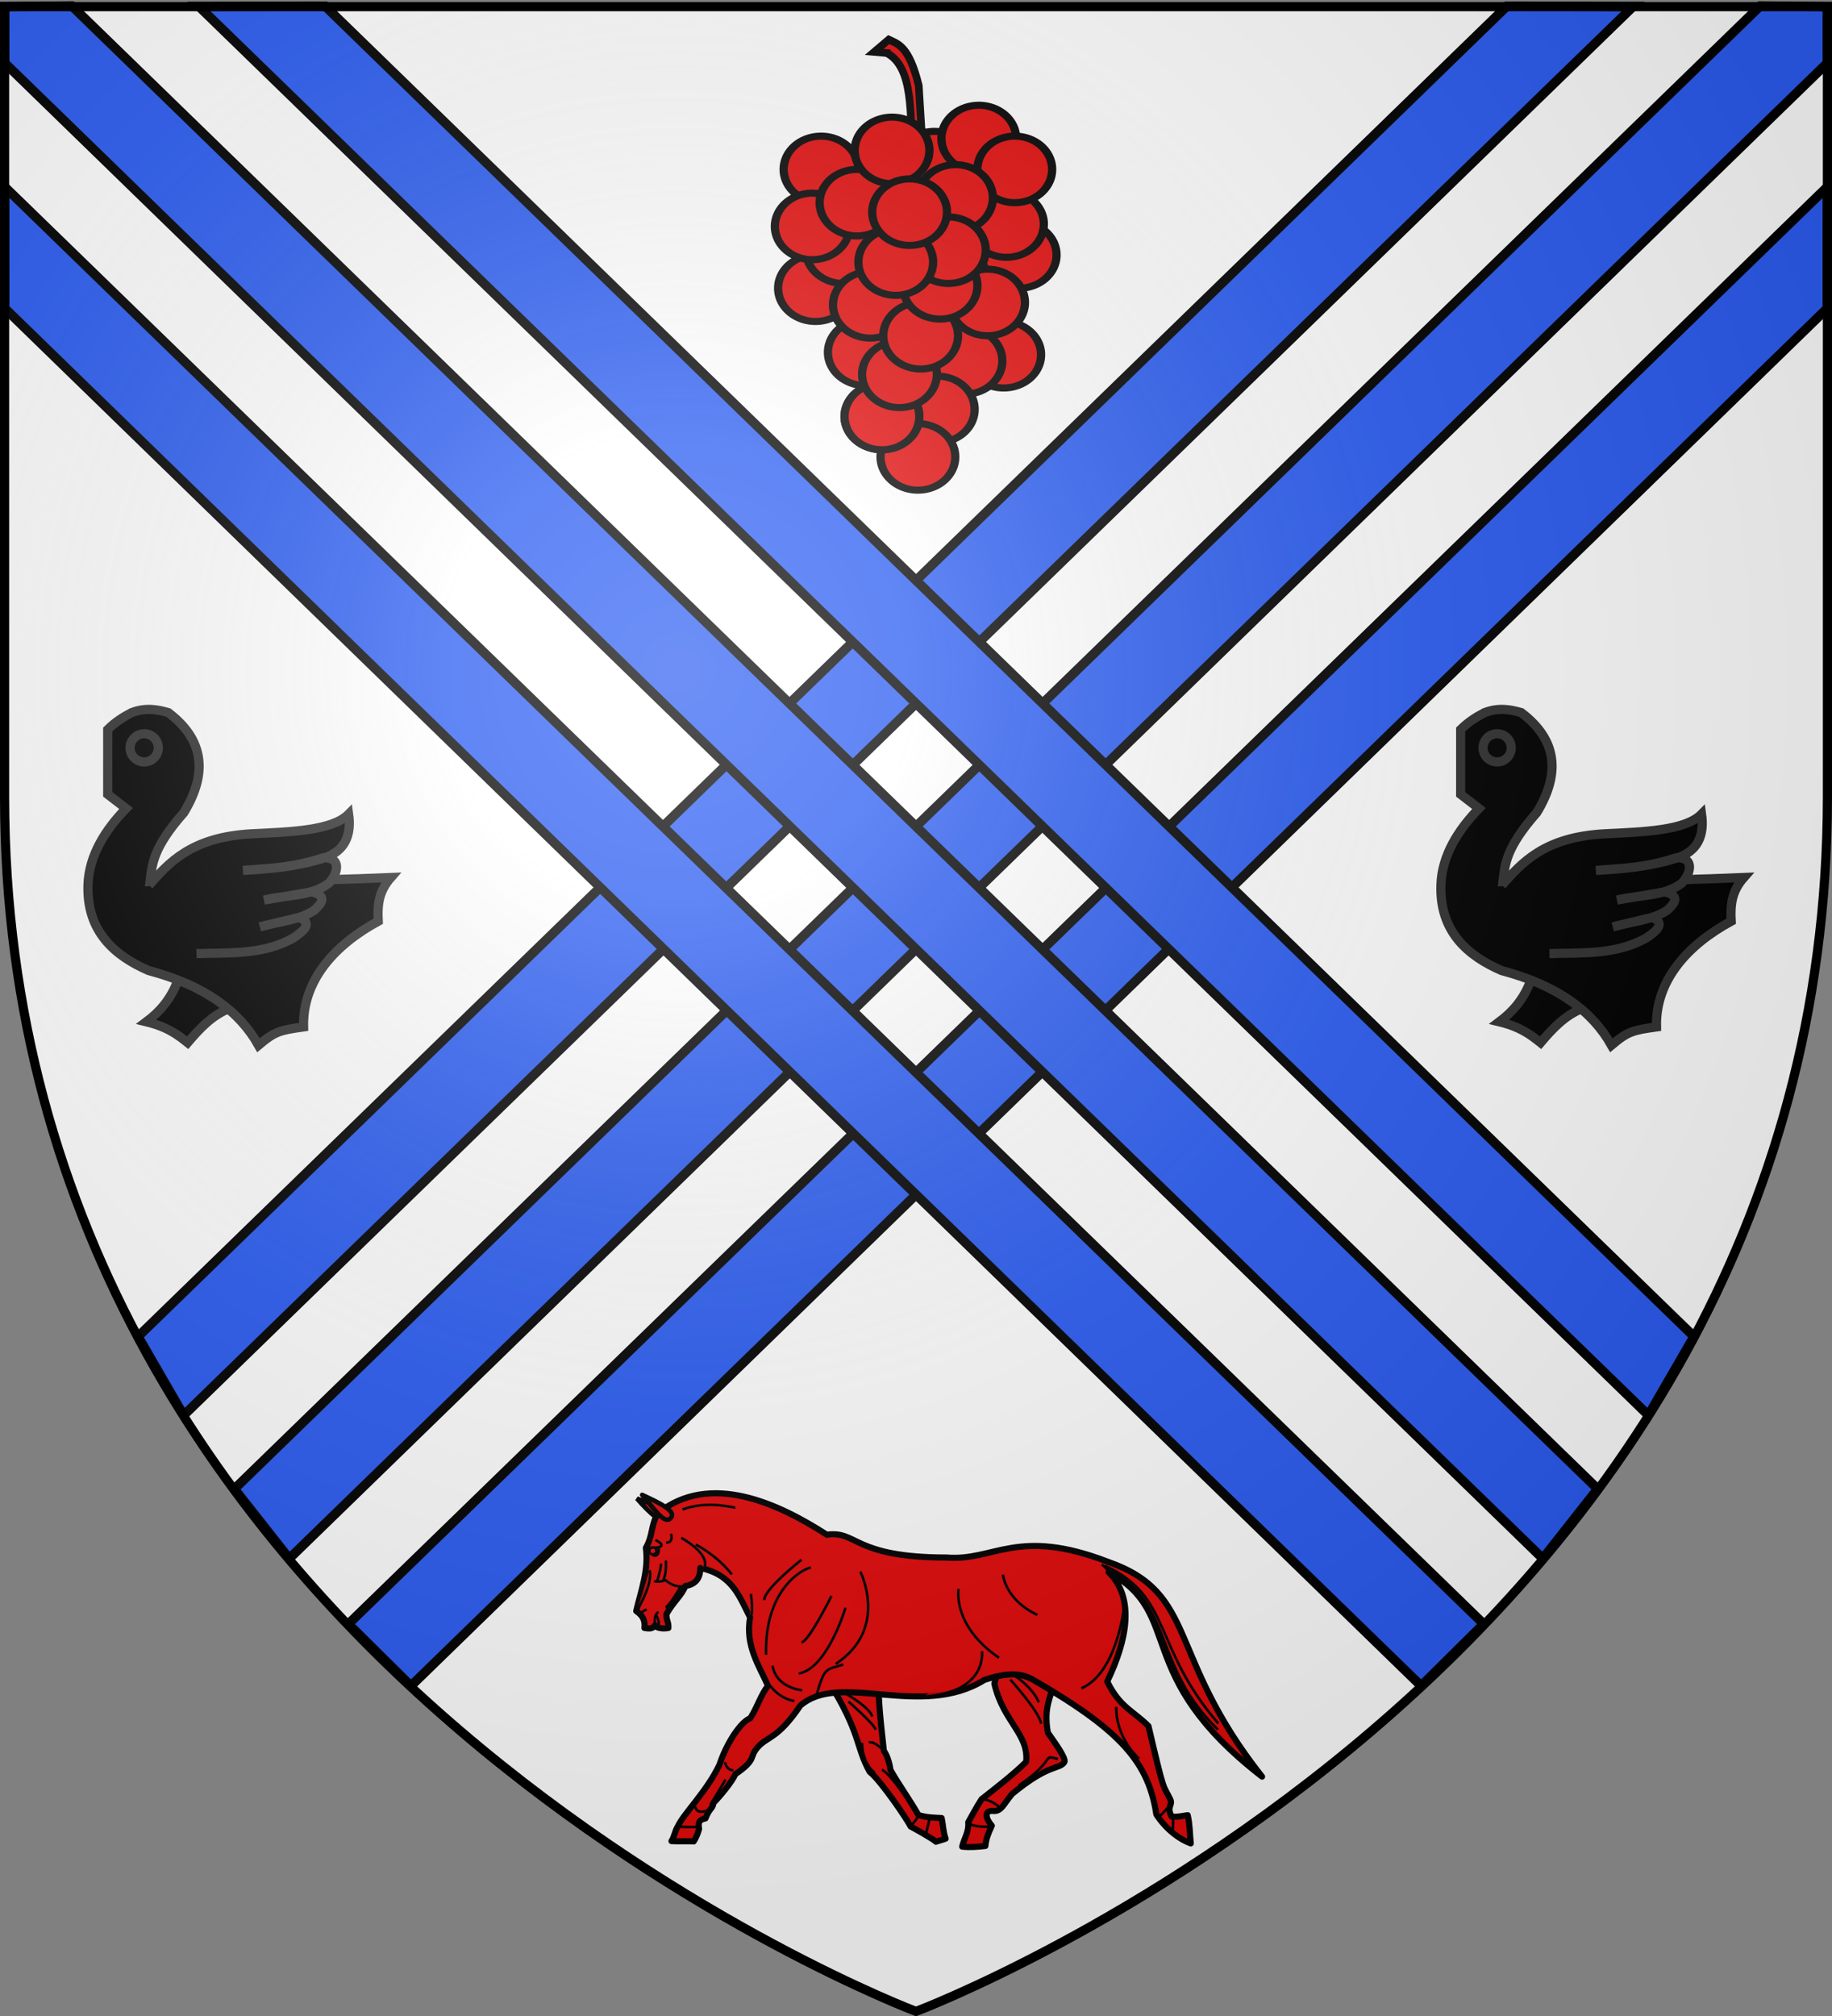
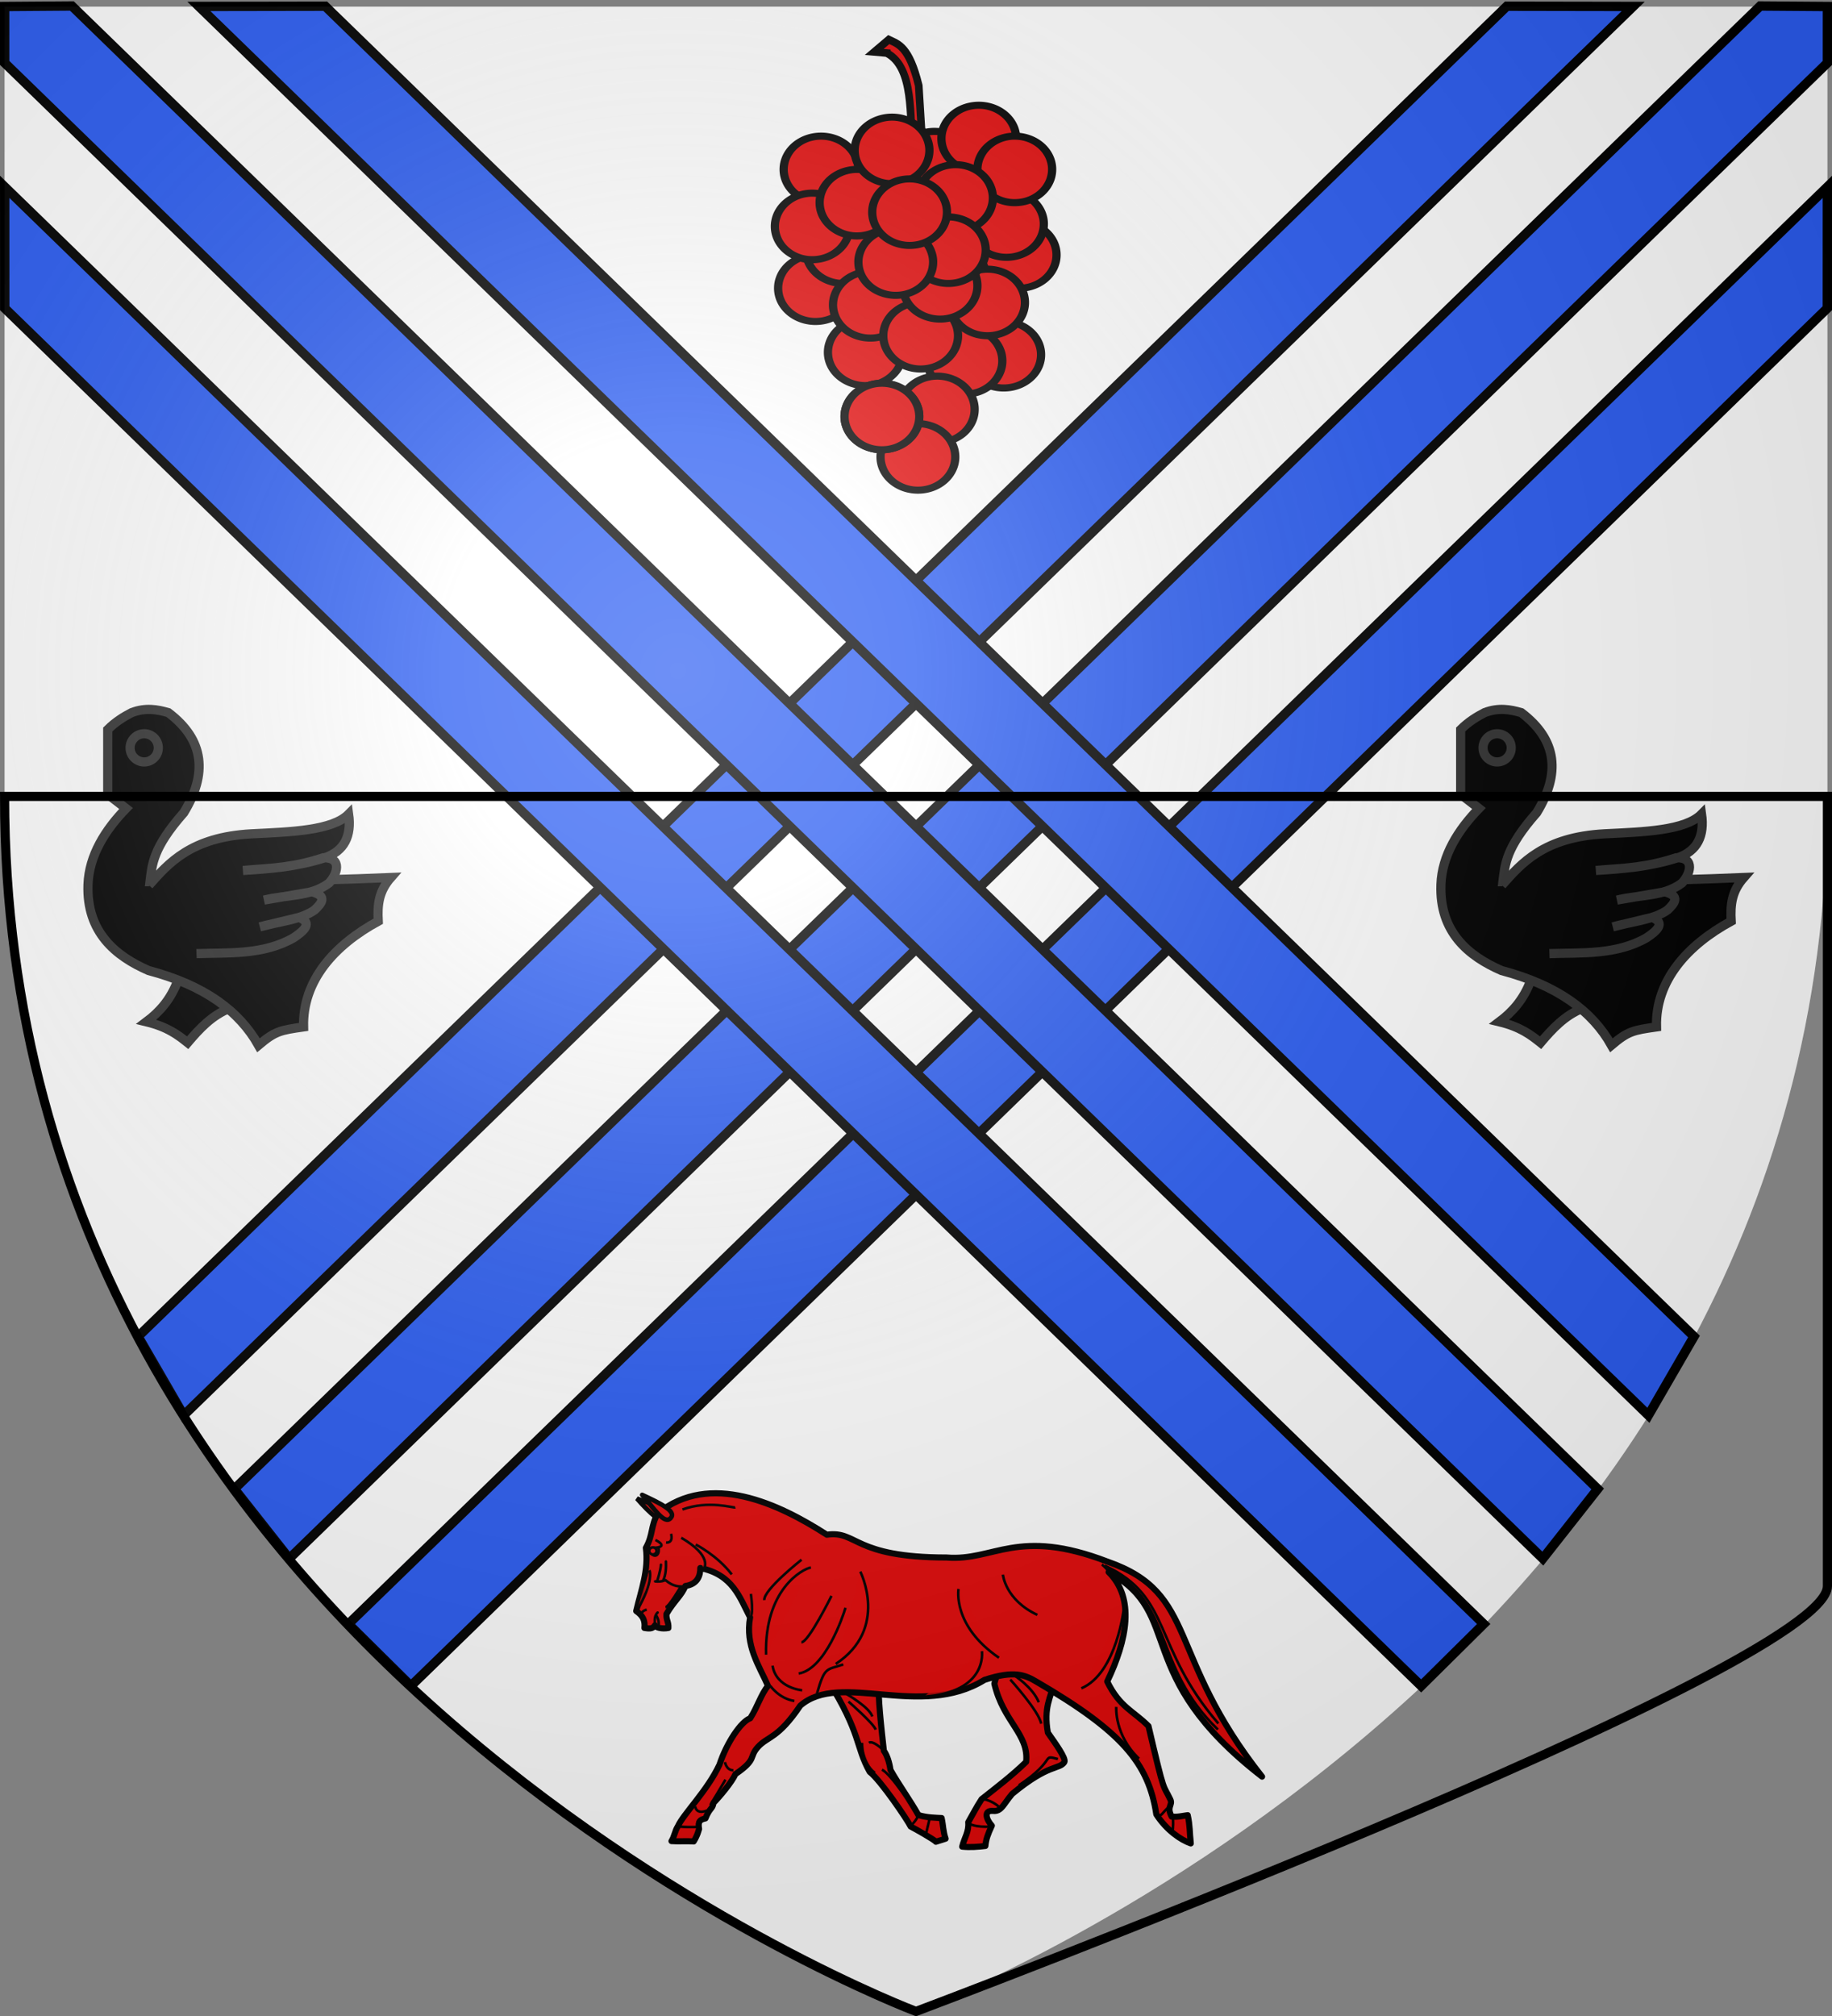
<svg xmlns="http://www.w3.org/2000/svg" xmlns:xlink="http://www.w3.org/1999/xlink" width="600" height="660" version="1.0">
  <rect width="100%" height="100%" fill="#808080" stroke="none" />
  <desc>armorial du Gevaudan</desc>
  <defs>
    <linearGradient id="b">
      <stop offset="0" style="stop-color:white;stop-opacity:.314" />
      <stop offset=".19" style="stop-color:white;stop-opacity:.251" />
      <stop offset=".6" style="stop-color:#6b6b6b;stop-opacity:.125" />
      <stop offset="1" style="stop-color:black;stop-opacity:.125" />
    </linearGradient>
    <linearGradient id="d">
      <stop offset="0" style="stop-color:#db304e;stop-opacity:1" />
      <stop offset="1" style="stop-color:#db304e;stop-opacity:0" />
    </linearGradient>
    <radialGradient xlink:href="#b" id="h" cx="221.445" cy="226.331" r="300" fx="221.445" fy="226.331" gradientTransform="matrix(1.353 0 0 1.349 -77.63 -85.747)" gradientUnits="userSpaceOnUse" />
  </defs>
  <g style="display:inline">
    <path d="M300 658.5s298.5-112.32 298.5-397.772V2.176H1.5v258.552C1.5 546.18 300 658.5 300 658.5" style="fill:#fff;fill-opacity:1;fill-rule:evenodd;stroke:none;stroke-width:1px;stroke-linecap:butt;stroke-linejoin:miter;stroke-opacity:1" />
    <path d="M-179.848-47.35a22.448 23.57 0 0 1-28.914 26.096l6.732-22.486z" style="fill:#fff;fill-opacity:1" />
    <g style="fill:#e20909;stroke:#000;stroke-width:2.002;stroke-miterlimit:4;stroke-dasharray:none">
      <g style="fill:#e20909;stroke:#000;stroke-width:2.508;stroke-miterlimit:4;stroke-dasharray:none">
        <path d="M1.728 6.345c12 13.77 26.519 27.795 31.707 20.547 5.615-7.845-9.146-12.12-31.707-20.547z" style="opacity:1;fill:#e20909;fill-opacity:1;fill-rule:evenodd;stroke:#000;stroke-width:4.512;stroke-linecap:butt;stroke-linejoin:miter;stroke-miterlimit:4;stroke-dasharray:none;stroke-opacity:1" transform="matrix(.332 0 0 .332 208.033 488.49)" />
        <path d="M302.287 321.394c1.711 7.933 1.395 13.171 3.924 20.362 0 0-4.334 1.452-9.61 3.027-1.307-2.014-21.629-13.432-24.874-15.026-3.145-6.56-29.924-45.99-40.377-53.85-14.398-25.743-7.817-36.723-41.525-90.816l50.427-1.138c-.964 19.082 2.519 47.735 5.067 71.15 3.095 4.211 5.317 10.946 6.542 18.884 8.277 14.744 19.235 29.68 27.512 44.425 7.942 2.667 17.859 2.708 22.914 2.982zM341.722 302.788c15.16-12.014 29.819-23.098 43.94-36.78 2.819-27.535-22.627-39.477-31.349-77.116 4.835-20.66 11.782-15.621 18.402-23.5l41.123 21.167c-4.078 16.176-11.125 25.69-6.737 50.662 6.24 9.03 18.47 25.445 16.26 29.085-5.375 7.567-15.004 1.11-51.516 31.308-8.48 10.015-10.706 17.68-18.738 16.763-10.083-.822-6.53 8.852-1.288 14.541-3.922 8.412-5.722 13.289-6.367 20.02-6.984.85-15.162 1.517-22.893.67 2.196-9.034 6.789-14.467 5.985-24.103 4.392-7.573 7.937-14.771 13.178-22.717z" style="opacity:1;fill:#e20909;fill-opacity:1;fill-rule:evenodd;stroke:#000;stroke-width:6.016;stroke-linecap:butt;stroke-linejoin:round;stroke-miterlimit:4;stroke-dasharray:none;stroke-opacity:1" transform="matrix(.332 0 0 .332 208.033 488.49)" />
        <path d="M466.116 68.616c-89.369-34.423-111.982-.296-158.89-4.123-92.867-.034-87.577-26.739-118.192-22.488-47.31-30.498-115.22-62.594-166.726-21.122-7.296 13.1-4.498 21.025-11.794 34.125C13.448 76.948 5.919 96.342 1 117.254c6.24 4.42 8.952 8.818 8.113 16.721 3.955.566 8.208 1.36 10.44-2.735.419 2.289 6.85 3.993 13.189 2.742.4-6.124-2.287-7.66-1.886-13.785 7.456-12.872 14.966-18.135 18.625-27.62 12.462-1.85 14.771-10.566 14.747-17.761 32.154 6.687 38.654 28.804 49.116 48.725-4.986 27.783 8.82 47.554 17.695 67.526-6.773 7.952-10.413 20.801-17.576 31.952-8.945 3.164-23.046 23.676-30.35 45.786-12.05 25.743-35.623 48.644-41.057 60.815-2.973 4.661-3.29 9.855-6.262 14.516 7.354.529 14.574-.182 21.928.348 4.012-6.416 4.87-11.364 5.304-12.268-1.376-7.858 1.146-9.258 6.278-10.432 4.263-10.768 7.1-9.177 7.899-15.246 6.28-6.332 18.545-21.096 21.689-28.453 21.886-14.993 12.792-16.475 22.356-26.93 9.564-10.457 19.604-7.95 41.6-40.57 39.324-34.317 118.641 13.657 181.74-25.438 29.566-9.667 40.222-4.762 51.472 1.919 84.244 49.04 110.416 80.404 118.026 130.73 10.104 15.692 24.349 25.35 33.995 28.614-1.176-11.068-.727-17.348-3.026-27.84-5.569.724-9.906 2.038-15.839 1.384-5.352-9.982 1.355-11.153-1.297-16.8-7.488-15.945-5.147-2.075-21.56-72.431-14.69-14.86-28.33-18.524-40.714-43.951 19.697-41.168 27.552-82.013 1.385-107.91 75.891 41.655 21.116 100.851 151.372 201.717-94.798-119.69-62.521-180.742-152.286-211.963z" style="opacity:1;fill:#e20909;fill-opacity:1;fill-rule:evenodd;stroke:#000;stroke-width:6.016;stroke-linecap:butt;stroke-linejoin:round;stroke-miterlimit:4;stroke-dasharray:none;stroke-opacity:1" transform="matrix(.332 0 0 .332 208.033 488.49)" />
        <path d="M6.876 2.728c12 13.77 21.864 29.498 28.016 22.983 6.268-6.639-9.081-14.217-28.016-22.983z" style="opacity:1;fill:#e20909;fill-opacity:1;fill-rule:evenodd;stroke:#000;stroke-width:4.512;stroke-linecap:butt;stroke-linejoin:round;stroke-miterlimit:4;stroke-dasharray:none;stroke-opacity:1" transform="matrix(.332 0 0 .332 208.033 488.49)" />
        <path d="M19.968 47.16s17.42 8.407-7.295 7.852c3.593 11.15 12.263 9.364 10.288-.39" style="fill:#e20909;fill-opacity:.75;fill-rule:evenodd;stroke:#000;stroke-width:2.508;stroke-linecap:butt;stroke-linejoin:miter;stroke-miterlimit:4;stroke-dasharray:none;stroke-opacity:1" transform="matrix(.332 0 0 .332 208.033 488.49)" />
        <path d="M667.008 232.786a3.134 3.053 0 1 1-6.268 0 3.134 3.053 0 1 1 6.268 0" style="opacity:1;fill:#e20909;fill-opacity:1;fill-rule:evenodd;stroke:#000;stroke-width:2.218;stroke-linecap:round;stroke-linejoin:round;stroke-miterlimit:4;stroke-dasharray:none;stroke-opacity:1" transform="matrix(-.377 .035 .035 .372 455.968 397.91)" />
        <g style="fill:#e20909;stroke:#000;stroke-width:2.508;stroke-miterlimit:4;stroke-dasharray:none;stroke-opacity:1">
          <path d="M645.457 506.603c16.457-1.148 18.18-2.487 18.18-2.487M633.976 491.295s10.716 3.827 11.481-4.976" style="fill:#e20909;fill-opacity:.75;fill-rule:evenodd;stroke:#000;stroke-width:2.508;stroke-linecap:butt;stroke-linejoin:miter;stroke-miterlimit:4;stroke-dasharray:none;stroke-opacity:1" transform="matrix(-.331 .031 .031 .331 426.255 410.429)" />
          <g style="fill:#e20909;stroke:#000;stroke-width:2.508;stroke-miterlimit:4;stroke-dasharray:none;stroke-opacity:1">
            <path d="M614.779 253.55s-9.423-11.136 19.702-31.98" style="fill:#e20909;fill-opacity:.75;fill-rule:evenodd;stroke:#000;stroke-width:2.508;stroke-linecap:butt;stroke-linejoin:miter;stroke-miterlimit:4;stroke-dasharray:none;stroke-opacity:1" transform="matrix(-.331 .031 .031 .331 426.255 410.429)" />
            <path d="M633.61 269.4c7.238.478 13.693-.914 20.208-7.795 3.577 1.321 8.058.893 10.247.344" style="opacity:1;fill:#e20909;fill-opacity:.75;fill-rule:evenodd;stroke:#000;stroke-width:2.508;stroke-linecap:round;stroke-linejoin:round;stroke-miterlimit:4;stroke-dasharray:none;stroke-opacity:1" transform="matrix(-.331 .031 .031 .331 426.255 410.429)" />
            <path d="M651.669 243.46c.281 5.107.985 12.807 4.644 18.577M656.855 246.115c.965 6.151 5.187 15.56 5.187 15.56" style="opacity:1;fill:#e20909;fill-opacity:.75;fill-rule:evenodd;stroke:#000;stroke-width:2.508;stroke-linecap:round;stroke-linejoin:round;stroke-miterlimit:4;stroke-dasharray:none;stroke-opacity:1" transform="matrix(-.331 .031 .031 .331 426.255 410.429)" />
            <path d="M510.012 262.62c8.666.65 47.708 17.618 51.99 81.377M479.779 305.287c3.127 7.81 25.435 58.307 51.99 60.184M322.356 287.236s0 25.086-30.103 42.646M620.881 229.538s-20.069 12.543-32.612 32.612M639.645 269.58s13.012 18.299 16.672 18.705" style="fill:#e20909;fill-opacity:.75;fill-rule:evenodd;stroke:#000;stroke-width:2.508;stroke-linecap:butt;stroke-linejoin:miter;stroke-miterlimit:4;stroke-dasharray:none;stroke-opacity:1" transform="matrix(-.331 .031 .031 .331 426.255 410.429)" />
            <path d="M518.466 254.128s40.258 26.025 40.258 36.19M492.441 292.352s26.838 43.51 33.751 42.697M461.943 271.207s-23.178 58.556 32.531 88.24M487.155 360.667c17.079 4.067 18.299 0 28.465 26.025M644.118 216.717s-2.033 9.352 5.693 8.133M578.649 196.791c2.44.407 25.212-9.759 52.05-2.846M571.33 283s-1.22 22.364 3.252 22.77M529.852 382.22s25.212-4.474 26.838-26.839M367.196 297.232s9.76 35.377-33.344 71.162M668.612 250.564s-4.019 10.524 16.266 38.846M680.476 293.237c-.765-.957.383-3.253-5.55-4.401M560.685 374.948s-7.272 13.203-22.198 17.03M612.16 445.56s-.382 8.037-7.462 8.802M613.309 462.782c16.84 23.346 16.648 22.198 16.84 23.346M416.727 520.04l5.55 16.265M427.116 515.597s5.74 8.42 8.42 8.42M430.943 511.005c.383-2.297 19.327-38.464 27.938-43.63M456.394 447.664s8.61-10.142 12.82-7.845M475.912 439.245s2.68 18.944-9.759 30.617M485.48 397.528s-22.963 24.111-24.11 30.044M486.82 389.874s-21.432 15.117-23.346 24.494M349.998 360.404s-2.488 40.76 61.043 39.229M206.478 329.978s12.82 64.297 49.37 75.97M379.084 527.844s-5.74 4.976-22.197 5.358M361.862 505.647s-7.272 1.722-13.97 8.42M326.078 495.313c-40.76-22.198-24.112-28.321-40.76-22.198M324.738 390.83s-25.45 33.871-26.216 46.118M320.528 387.003s-17.414 13.778-21.624 28.704M223.317 427.38s4.593 27.365-17.605 52.816M180.453 529.567c8.42 7.08 8.228 8.42 10.524 7.845M177.965 541.24c.191 9.567 1.722 13.395 1.722 13.395" style="fill:#e20909;fill-opacity:.75;fill-rule:evenodd;stroke:#000;stroke-width:2.508;stroke-linecap:butt;stroke-linejoin:miter;stroke-miterlimit:4;stroke-dasharray:none;stroke-opacity:1" transform="matrix(-.331 .031 .031 .331 426.255 410.429)" />
            <path d="M219.465 291.196c-62.938 39.405-34.679 98.665-93.755 167.698" style="fill:none;fill-opacity:.75;fill-rule:evenodd;stroke:#000;stroke-width:2.508;stroke-linecap:butt;stroke-linejoin:miter;stroke-miterlimit:4;stroke-dasharray:none;stroke-opacity:1" transform="matrix(-.331 .031 .031 .331 426.255 410.429)" />
            <path d="M221.698 287.746c-63.683 36.74-39.052 83.91-96.992 165.26" style="fill:none;fill-opacity:.75;fill-rule:evenodd;stroke:#000;stroke-width:2.508;stroke-linecap:butt;stroke-linejoin:miter;stroke-miterlimit:4;stroke-dasharray:none;stroke-opacity:1" transform="matrix(-.331 .031 .031 .331 426.255 410.429)" />
            <path d="M217.796 294.5c4.422-6.633 6.633-8.015 6.633-8.015" style="fill:#e20909;fill-opacity:.75;fill-rule:evenodd;stroke:#000;stroke-width:2.508;stroke-linecap:butt;stroke-linejoin:miter;stroke-miterlimit:4;stroke-dasharray:none;stroke-opacity:1" transform="matrix(-.331 .031 .031 .331 426.255 410.429)" />
          </g>
        </g>
        <path d="M19.727 131.666c-.367-3.087-1.538-9.331 2.412-12.914" style="fill:#e20909;fill-opacity:.75;fill-rule:evenodd;stroke:#000;stroke-width:2.508;stroke-linecap:round;stroke-linejoin:miter;stroke-miterlimit:4;stroke-dasharray:none;stroke-opacity:1" transform="matrix(.332 0 0 .332 208.033 488.49)" />
        <path d="M22.22 132.621c1.623-1.52 1.456-6.299-1.486-11.023" style="fill:#e20909;fill-opacity:.75;fill-rule:evenodd;stroke:#000;stroke-width:2.508;stroke-linecap:round;stroke-linejoin:miter;stroke-miterlimit:4;stroke-dasharray:none;stroke-opacity:1" transform="matrix(.332 0 0 .332 208.033 488.49)" />
      </g>
    </g>
  </g>
  <g style="display:inline">
    <g style="stroke:#000">
      <path d="M44.285 152.955 468.831 621.78l21.204-18.55L46.703 114.14zM50.295 56.484l-1.123 18.031 461.045 508.99 18.908-21.167L71.773 57.673zM112.302 60.356 546.79 539.811l16.126-24.27-410.28-452.723z" style="fill:#2b5df2;fill-rule:evenodd;stroke:#000;stroke-width:3;stroke-linecap:butt;stroke-linejoin:miter;stroke-miterlimit:4;stroke-dasharray:none;stroke-opacity:1" transform="matrix(-1.022 -.064 -.064 1.02 653.523 -52.268)" />
    </g>
    <path d="M44.285 152.955 468.831 621.78l21.204-18.55L46.703 114.14zM50.295 56.484l-1.123 18.031 461.045 508.99 18.908-21.167L71.773 57.673zM112.302 60.356 546.79 539.811l16.126-24.27-410.28-452.723z" style="fill:#2b5df2;fill-rule:evenodd;stroke:#000;stroke-width:3;stroke-linecap:butt;stroke-linejoin:miter;stroke-miterlimit:4;stroke-dasharray:none;stroke-opacity:1" transform="matrix(1.022 -.064 .064 1.02 -53.498 -52.268)" />
    <g style="fill:#e20909;stroke:#000;stroke-opacity:1;stroke-width:3.39;stroke-miterlimit:4;stroke-dasharray:none">
      <g style="opacity:1;fill:#e20909;stroke:#000;stroke-opacity:1;stroke-width:3.39;stroke-miterlimit:4;stroke-dasharray:none">
        <g style="fill:#e20909;stroke:#000;stroke-width:3.553;stroke-miterlimit:4;stroke-dasharray:none;stroke-opacity:1">
          <path d="m790.177 278.36-5.851-.521 6.752-5.733c4.501 2.155 9.452 3.12 13.954 21.368l1.8 29.186h-4.501c-1.752-13.954.84-37.426-12.154-44.3z" style="fill:#e20909;fill-opacity:1;fill-rule:evenodd;stroke:#000;stroke-width:3.553;stroke-linecap:butt;stroke-linejoin:miter;stroke-miterlimit:4;stroke-dasharray:none;stroke-opacity:1" transform="matrix(.704 0 0 .704 -265.842 -178.6)" />
          <g style="fill:#e20909;stroke:#000;stroke-width:2.884;stroke-miterlimit:4;stroke-dasharray:none;stroke-opacity:1">
            <path d="M783.942 599.635a19.092 19.799 0 1 1 .031.01" style="fill:#e20909;fill-opacity:1;fill-rule:evenodd;stroke:#000;stroke-width:4.211;stroke-linecap:round;stroke-linejoin:round;stroke-miterlimit:4;stroke-dasharray:none;stroke-dashoffset:0;stroke-opacity:1" transform="matrix(.641 0 0 .55 -172.365 -235.939)" />
            <path d="M783.942 599.635a19.092 19.799 0 1 1 .031.01" style="fill:#e20909;fill-opacity:1;fill-rule:evenodd;stroke:#000;stroke-width:4.211;stroke-linecap:round;stroke-linejoin:round;stroke-miterlimit:4;stroke-dasharray:none;stroke-dashoffset:0;stroke-opacity:1" transform="matrix(.641 0 0 .55 -176.522 -246.05)" />
            <path d="M783.942 599.635a19.092 19.799 0 1 1 .031.01" style="fill:#e20909;fill-opacity:1;fill-rule:evenodd;stroke:#000;stroke-width:4.211;stroke-linecap:round;stroke-linejoin:round;stroke-miterlimit:4;stroke-dasharray:none;stroke-dashoffset:0;stroke-opacity:1" transform="matrix(.641 0 0 .55 -200.09 -265.497)" />
            <path d="M783.942 599.635a19.092 19.799 0 1 1 .031.01" style="fill:#e20909;fill-opacity:1;fill-rule:evenodd;stroke:#000;stroke-width:4.211;stroke-linecap:round;stroke-linejoin:round;stroke-miterlimit:4;stroke-dasharray:none;stroke-dashoffset:0;stroke-opacity:1" transform="matrix(.641 0 0 .55 -237.254 -263.942)" />
            <path d="M783.942 599.635a19.092 19.799 0 1 1 .031.01" style="fill:#e20909;fill-opacity:1;fill-rule:evenodd;stroke:#000;stroke-width:4.211;stroke-linecap:round;stroke-linejoin:round;stroke-miterlimit:4;stroke-dasharray:none;stroke-dashoffset:0;stroke-opacity:1" transform="matrix(.641 0 0 .55 -185.586 -274.054)" />
            <path d="M783.942 599.635a19.092 19.799 0 1 1 .031.01" style="fill:#e20909;fill-opacity:1;fill-rule:evenodd;stroke:#000;stroke-width:4.211;stroke-linecap:round;stroke-linejoin:round;stroke-miterlimit:4;stroke-dasharray:none;stroke-dashoffset:0;stroke-opacity:1" transform="matrix(.641 0 0 .55 -173.803 -263.942)" />
            <path d="M783.942 599.635a19.092 19.799 0 1 1 .031.01" style="fill:#e20909;fill-opacity:1;fill-rule:evenodd;stroke:#000;stroke-width:4.211;stroke-linecap:round;stroke-linejoin:round;stroke-miterlimit:4;stroke-dasharray:none;stroke-dashoffset:0;stroke-opacity:1" transform="matrix(.641 0 0 .55 -239.066 -225.049)" />
            <path d="M783.942 599.635a19.092 19.799 0 1 1 .031.01" style="fill:#e20909;fill-opacity:1;fill-rule:evenodd;stroke:#000;stroke-width:4.211;stroke-linecap:round;stroke-linejoin:round;stroke-miterlimit:4;stroke-dasharray:none;stroke-dashoffset:0;stroke-opacity:1" transform="matrix(.641 0 0 .55 -230.002 -237.495)" />
            <path d="M783.942 599.635a19.092 19.799 0 1 1 .031.01" style="fill:#e20909;fill-opacity:1;fill-rule:evenodd;stroke:#000;stroke-width:4.211;stroke-linecap:round;stroke-linejoin:round;stroke-miterlimit:4;stroke-dasharray:none;stroke-dashoffset:0;stroke-opacity:1" transform="matrix(.641 0 0 .55 -240.128 -245.273)" />
            <path d="M783.942 599.635a19.092 19.799 0 1 1 .031.01" style="fill:#e20909;fill-opacity:1;fill-rule:evenodd;stroke:#000;stroke-width:4.211;stroke-linecap:round;stroke-linejoin:round;stroke-miterlimit:4;stroke-dasharray:none;stroke-dashoffset:0;stroke-opacity:1" transform="matrix(.641 0 0 .55 -193.213 -254.607)" />
            <path d="M783.942 599.635a19.092 19.799 0 1 1 .031.01" style="fill:#e20909;fill-opacity:1;fill-rule:evenodd;stroke:#000;stroke-width:4.211;stroke-linecap:round;stroke-linejoin:round;stroke-miterlimit:4;stroke-dasharray:none;stroke-dashoffset:0;stroke-opacity:1" transform="matrix(.641 0 0 .55 -225.47 -253.052)" />
            <path d="M783.942 599.635a19.092 19.799 0 1 1 .031.01" style="fill:#e20909;fill-opacity:1;fill-rule:evenodd;stroke:#000;stroke-width:4.211;stroke-linecap:round;stroke-linejoin:round;stroke-miterlimit:4;stroke-dasharray:none;stroke-dashoffset:0;stroke-opacity:1" transform="matrix(.641 0 0 .55 -213.997 -270.164)" />
            <path d="M783.942 599.635a19.092 19.799 0 1 1 .031.01" style="fill:#e20909;fill-opacity:1;fill-rule:evenodd;stroke:#000;stroke-width:4.211;stroke-linecap:round;stroke-linejoin:round;stroke-miterlimit:4;stroke-dasharray:none;stroke-dashoffset:0;stroke-opacity:1" transform="matrix(.641 0 0 .55 -177.429 -203.269)" />
            <path d="M783.942 599.635a19.092 19.799 0 1 1 .031.01" style="fill:#e20909;fill-opacity:1;fill-rule:evenodd;stroke:#000;stroke-width:4.211;stroke-linecap:round;stroke-linejoin:round;stroke-miterlimit:4;stroke-dasharray:none;stroke-dashoffset:0;stroke-opacity:1" transform="matrix(.641 0 0 .55 -190.119 -201.257)" />
            <path d="M783.942 599.635a19.092 19.799 0 1 1 .031.01" style="fill:#e20909;fill-opacity:1;fill-rule:evenodd;stroke:#000;stroke-width:4.211;stroke-linecap:round;stroke-linejoin:round;stroke-miterlimit:4;stroke-dasharray:none;stroke-dashoffset:0;stroke-opacity:1" transform="matrix(.641 0 0 .55 -182.712 -220.382)" />
            <path d="M783.942 599.635a19.092 19.799 0 1 1 .031.01" style="fill:#e20909;fill-opacity:1;fill-rule:evenodd;stroke:#000;stroke-width:4.211;stroke-linecap:round;stroke-linejoin:round;stroke-miterlimit:4;stroke-dasharray:none;stroke-dashoffset:0;stroke-opacity:1" transform="matrix(.641 0 0 .55 -222.75 -204.047)" />
            <path d="M783.942 599.635a19.092 19.799 0 1 1 .031.01" style="fill:#e20909;fill-opacity:1;fill-rule:evenodd;stroke:#000;stroke-width:4.211;stroke-linecap:round;stroke-linejoin:round;stroke-miterlimit:4;stroke-dasharray:none;stroke-dashoffset:0;stroke-opacity:1" transform="matrix(.641 0 0 .55 -221.093 -219.604)" />
            <path d="M783.942 599.635a19.092 19.799 0 1 1 .031.01" style="fill:#e20909;fill-opacity:1;fill-rule:evenodd;stroke:#000;stroke-width:4.211;stroke-linecap:round;stroke-linejoin:round;stroke-miterlimit:4;stroke-dasharray:none;stroke-dashoffset:0;stroke-opacity:1" transform="matrix(.641 0 0 .55 -199.183 -185.378)" />
            <path d="M783.942 599.635a19.092 19.799 0 1 1 .031.01" style="fill:#e20909;fill-opacity:1;fill-rule:evenodd;stroke:#000;stroke-width:4.211;stroke-linecap:round;stroke-linejoin:round;stroke-miterlimit:4;stroke-dasharray:none;stroke-dashoffset:0;stroke-opacity:1" transform="matrix(.641 0 0 .55 -205.528 -169.821)" />
            <path d="M783.942 599.635a19.092 19.799 0 1 1 .031.01" style="fill:#e20909;fill-opacity:1;fill-rule:evenodd;stroke:#000;stroke-width:4.211;stroke-linecap:round;stroke-linejoin:round;stroke-miterlimit:4;stroke-dasharray:none;stroke-dashoffset:0;stroke-opacity:1" transform="matrix(.641 0 0 .55 -217.312 -183.045)" />
            <path d="M783.942 599.635a19.092 19.799 0 1 1 .031.01" style="fill:#e20909;fill-opacity:1;fill-rule:evenodd;stroke:#000;stroke-width:4.211;stroke-linecap:round;stroke-linejoin:round;stroke-miterlimit:4;stroke-dasharray:none;stroke-dashoffset:0;stroke-opacity:1" transform="matrix(.641 0 0 .55 -217.312 -183.045)" />
-             <path d="M783.942 599.635a19.092 19.799 0 1 1 .031.01" style="fill:#e20909;fill-opacity:1;fill-rule:evenodd;stroke:#000;stroke-width:4.211;stroke-linecap:round;stroke-linejoin:round;stroke-miterlimit:4;stroke-dasharray:none;stroke-dashoffset:0;stroke-opacity:1" transform="matrix(.641 0 0 .55 -211.562 -196.857)" />
            <path d="M783.942 599.635a19.092 19.799 0 1 1 .031.01" style="fill:#e20909;fill-opacity:1;fill-rule:evenodd;stroke:#000;stroke-width:4.211;stroke-linecap:round;stroke-linejoin:round;stroke-miterlimit:4;stroke-dasharray:none;stroke-dashoffset:0;stroke-opacity:1" transform="matrix(.641 0 0 .55 -204.622 -209.492)" />
            <path d="M783.942 599.635a19.092 19.799 0 1 1 .031.01" style="fill:#e20909;fill-opacity:1;fill-rule:evenodd;stroke:#000;stroke-width:4.211;stroke-linecap:round;stroke-linejoin:round;stroke-miterlimit:4;stroke-dasharray:none;stroke-dashoffset:0;stroke-opacity:1" transform="matrix(.641 0 0 .55 -198.277 -225.827)" />
            <path d="M783.942 599.635a19.092 19.799 0 1 1 .031.01" style="fill:#e20909;fill-opacity:1;fill-rule:evenodd;stroke:#000;stroke-width:4.211;stroke-linecap:round;stroke-linejoin:round;stroke-miterlimit:4;stroke-dasharray:none;stroke-dashoffset:0;stroke-opacity:1" transform="matrix(.641 0 0 .55 -195.557 -237.495)" />
            <path d="M783.942 599.635a19.092 19.799 0 1 1 .031.01" style="fill:#e20909;fill-opacity:1;fill-rule:evenodd;stroke:#000;stroke-width:4.211;stroke-linecap:round;stroke-linejoin:round;stroke-miterlimit:4;stroke-dasharray:none;stroke-dashoffset:0;stroke-opacity:1" transform="matrix(.641 0 0 .55 -212.78 -233.605)" />
            <path d="M783.942 599.635a19.092 19.799 0 1 1 .031.01" style="fill:#e20909;fill-opacity:1;fill-rule:evenodd;stroke:#000;stroke-width:4.211;stroke-linecap:round;stroke-linejoin:round;stroke-miterlimit:4;stroke-dasharray:none;stroke-dashoffset:0;stroke-opacity:1" transform="matrix(.641 0 0 .55 -208.247 -249.94)" />
          </g>
        </g>
      </g>
    </g>
    <g style="stroke:#313131;stroke-width:3;stroke-miterlimit:4;stroke-dasharray:none">
      <g style="fill:#000;stroke:#313131;stroke-width:4.739;stroke-miterlimit:4;stroke-dasharray:none">
        <g style="opacity:1;fill:#000;stroke:#313131;stroke-width:4.739;stroke-miterlimit:4;stroke-dasharray:none;display:inline">
          <g style="fill:#000;stroke:#313131;stroke-width:4.739;stroke-miterlimit:4;stroke-dasharray:none">
            <g style="fill:#000;stroke:#313131;stroke-width:4.5;stroke-miterlimit:4;stroke-dasharray:none;display:inline">
              <path d="M-143.977 278.607c-3.567 9.659-9.168 15.76-15.529 20.53 10.376 2.517 15.384 6.376 20.267 10.266 5.834-6.878 11.933-13.423 20.53-16.846l.264-13.687z" style="fill:#000;fill-opacity:1;fill-rule:evenodd;stroke:#313131;stroke-width:4.5;stroke-linecap:butt;stroke-linejoin:miter;stroke-miterlimit:4;stroke-dasharray:none;stroke-opacity:1" transform="translate(154.331 134.993)scale(.667)" />
              <path d="M-178.483 155.68c3.92-3.881 7.84-6.244 11.76-8.3 6.859-2.59 12.514-1.568 17.987 0 17.877 13.495 19.24 30.088 7.61 49.117-15.363 17.442-15.557 25.404-16.603 33.898 37.336.007 75.49-.26 118.297-2.076-5.844 6.649-6.691 13.027-6.227 21.446-21.499 11.734-37.238 29.115-36.665 51.885-11.647 1.67-13.968 2.124-22.137 8.993-9.307-16.562-26.219-29.32-53.96-36.665-16.147-7.057-30.589-18.776-29.747-42.2.514-14.312 8.492-26.884 18.678-37.357l-8.993-6.917z" style="fill:#000;fill-opacity:1;fill-rule:evenodd;stroke:#313131;stroke-width:4.5;stroke-linecap:butt;stroke-linejoin:miter;stroke-miterlimit:4;stroke-dasharray:none;stroke-opacity:1" transform="translate(154.331 134.993)scale(.667)" />
              <path d="M-155.654 164.674a6.918 6.918 0 1 1-13.836 0 6.918 6.918 0 1 1 13.836 0z" style="fill:#000;fill-opacity:1;fill-rule:nonzero;stroke:#313131;stroke-width:4.5;stroke-linecap:butt;stroke-linejoin:miter;marker:none;marker-start:none;marker-mid:none;marker-end:none;stroke-miterlimit:4;stroke-dasharray:none;stroke-dashoffset:0;stroke-opacity:1;visibility:visible;display:inline;overflow:visible" transform="translate(155.665 134.993)scale(.667)" />
              <path d="M-158.235 232.123c9.673-10.944 20.64-23.617 50.315-25.25 19.6-.949 39.726-1.574 47.734-9.684 1.497 10.704-2.03 18.11-11.76 21.445-13.157 4.26-26.623 5.424-40.125 6.226 12.183-1.182 22.672-.792 39.432-6.226 9.749-.277 6.688 8.464 2.768 12.453-9.06 6.791-21.179 5.629-31.823 8.301l23.521-4.053c7.66 2.116 4.785 5.57 1.35 8.862-6.654 4.843-17.705 5.756-26.946 8.335l19.238-4.643c6.895 2.705 2.422 6.623-2.669 10.012-14.835 8.523-31.99 7.248-47.7 7.775" style="fill:#000;fill-opacity:1;fill-rule:evenodd;stroke:#313131;stroke-width:4.5;stroke-linecap:butt;stroke-linejoin:miter;stroke-miterlimit:4;stroke-dasharray:none;stroke-opacity:1" transform="translate(154.331 134.993)scale(.667)" />
            </g>
          </g>
        </g>
      </g>
      <g style="fill:#000;stroke:#313131;stroke-width:4.739;stroke-miterlimit:4;stroke-dasharray:none">
        <g style="opacity:1;fill:#000;stroke:#313131;stroke-width:4.739;stroke-miterlimit:4;stroke-dasharray:none;display:inline">
          <g style="fill:#000;stroke:#313131;stroke-width:4.739;stroke-miterlimit:4;stroke-dasharray:none">
            <g style="fill:#000;stroke:#313131;stroke-width:4.5;stroke-miterlimit:4;stroke-dasharray:none;display:inline">
              <path d="M-143.977 278.607c-3.567 9.659-9.168 15.76-15.529 20.53 10.376 2.517 15.384 6.376 20.267 10.266 5.834-6.878 11.933-13.423 20.53-16.846l.264-13.687z" style="fill:#000;fill-opacity:1;fill-rule:evenodd;stroke:#313131;stroke-width:4.5;stroke-linecap:butt;stroke-linejoin:miter;stroke-miterlimit:4;stroke-dasharray:none;stroke-opacity:1" transform="translate(597.432 134.993)scale(.667)" />
              <path d="M-178.483 155.68c3.92-3.881 7.84-6.244 11.76-8.3 6.859-2.59 12.514-1.568 17.987 0 17.877 13.495 19.24 30.088 7.61 49.117-15.363 17.442-15.557 25.404-16.603 33.898 37.336.007 75.49-.26 118.297-2.076-5.844 6.649-6.691 13.027-6.227 21.446-21.499 11.734-37.238 29.115-36.665 51.885-11.647 1.67-13.968 2.124-22.137 8.993-9.307-16.562-26.219-29.32-53.96-36.665-16.147-7.057-30.589-18.776-29.747-42.2.514-14.312 8.492-26.884 18.678-37.357l-8.993-6.917z" style="fill:#000;fill-opacity:1;fill-rule:evenodd;stroke:#313131;stroke-width:4.5;stroke-linecap:butt;stroke-linejoin:miter;stroke-miterlimit:4;stroke-dasharray:none;stroke-opacity:1" transform="translate(597.432 134.993)scale(.667)" />
              <path d="M-155.654 164.674a6.918 6.918 0 1 1-13.836 0 6.918 6.918 0 1 1 13.836 0z" style="fill:#000;fill-opacity:1;fill-rule:nonzero;stroke:#313131;stroke-width:4.5;stroke-linecap:butt;stroke-linejoin:miter;marker:none;marker-start:none;marker-mid:none;marker-end:none;stroke-miterlimit:4;stroke-dasharray:none;stroke-dashoffset:0;stroke-opacity:1;visibility:visible;display:inline;overflow:visible" transform="translate(598.765 134.993)scale(.667)" />
              <path d="M-158.235 232.123c9.673-10.944 20.64-23.617 50.315-25.25 19.6-.949 39.726-1.574 47.734-9.684 1.497 10.704-2.03 18.11-11.76 21.445-13.157 4.26-26.623 5.424-40.125 6.226 12.183-1.182 22.672-.792 39.432-6.226 9.749-.277 6.688 8.464 2.768 12.453-9.06 6.791-21.179 5.629-31.823 8.301l23.521-4.053c7.66 2.116 4.785 5.57 1.35 8.862-6.654 4.843-17.705 5.756-26.946 8.335l19.238-4.643c6.895 2.705 2.422 6.623-2.669 10.012-14.835 8.523-31.99 7.248-47.7 7.775" style="fill:#000;fill-opacity:1;fill-rule:evenodd;stroke:#313131;stroke-width:4.5;stroke-linecap:butt;stroke-linejoin:miter;stroke-miterlimit:4;stroke-dasharray:none;stroke-opacity:1" transform="translate(597.432 134.993)scale(.667)" />
            </g>
          </g>
        </g>
      </g>
    </g>
  </g>
  <g style="display:inline">
    <path d="M300 658.5s298.5-112.32 298.5-397.772V2.176H1.5v258.552C1.5 546.18 300 658.5 300 658.5" style="opacity:1;fill:url(#h);fill-opacity:1;fill-rule:evenodd;stroke:none;stroke-width:1px;stroke-linecap:butt;stroke-linejoin:miter;stroke-opacity:1" />
  </g>
  <g style="display:inline">
-     <path d="M300 658.5S1.5 546.18 1.5 260.728V2.176h597v258.552C598.5 546.18 300 658.5 300 658.5z" style="opacity:1;fill:none;fill-opacity:1;fill-rule:evenodd;stroke:#000;stroke-width:3;stroke-linecap:butt;stroke-linejoin:miter;stroke-miterlimit:4;stroke-dasharray:none;stroke-opacity:1" />
+     <path d="M300 658.5S1.5 546.18 1.5 260.728h597v258.552C598.5 546.18 300 658.5 300 658.5z" style="opacity:1;fill:none;fill-opacity:1;fill-rule:evenodd;stroke:#000;stroke-width:3;stroke-linecap:butt;stroke-linejoin:miter;stroke-miterlimit:4;stroke-dasharray:none;stroke-opacity:1" />
  </g>
</svg>